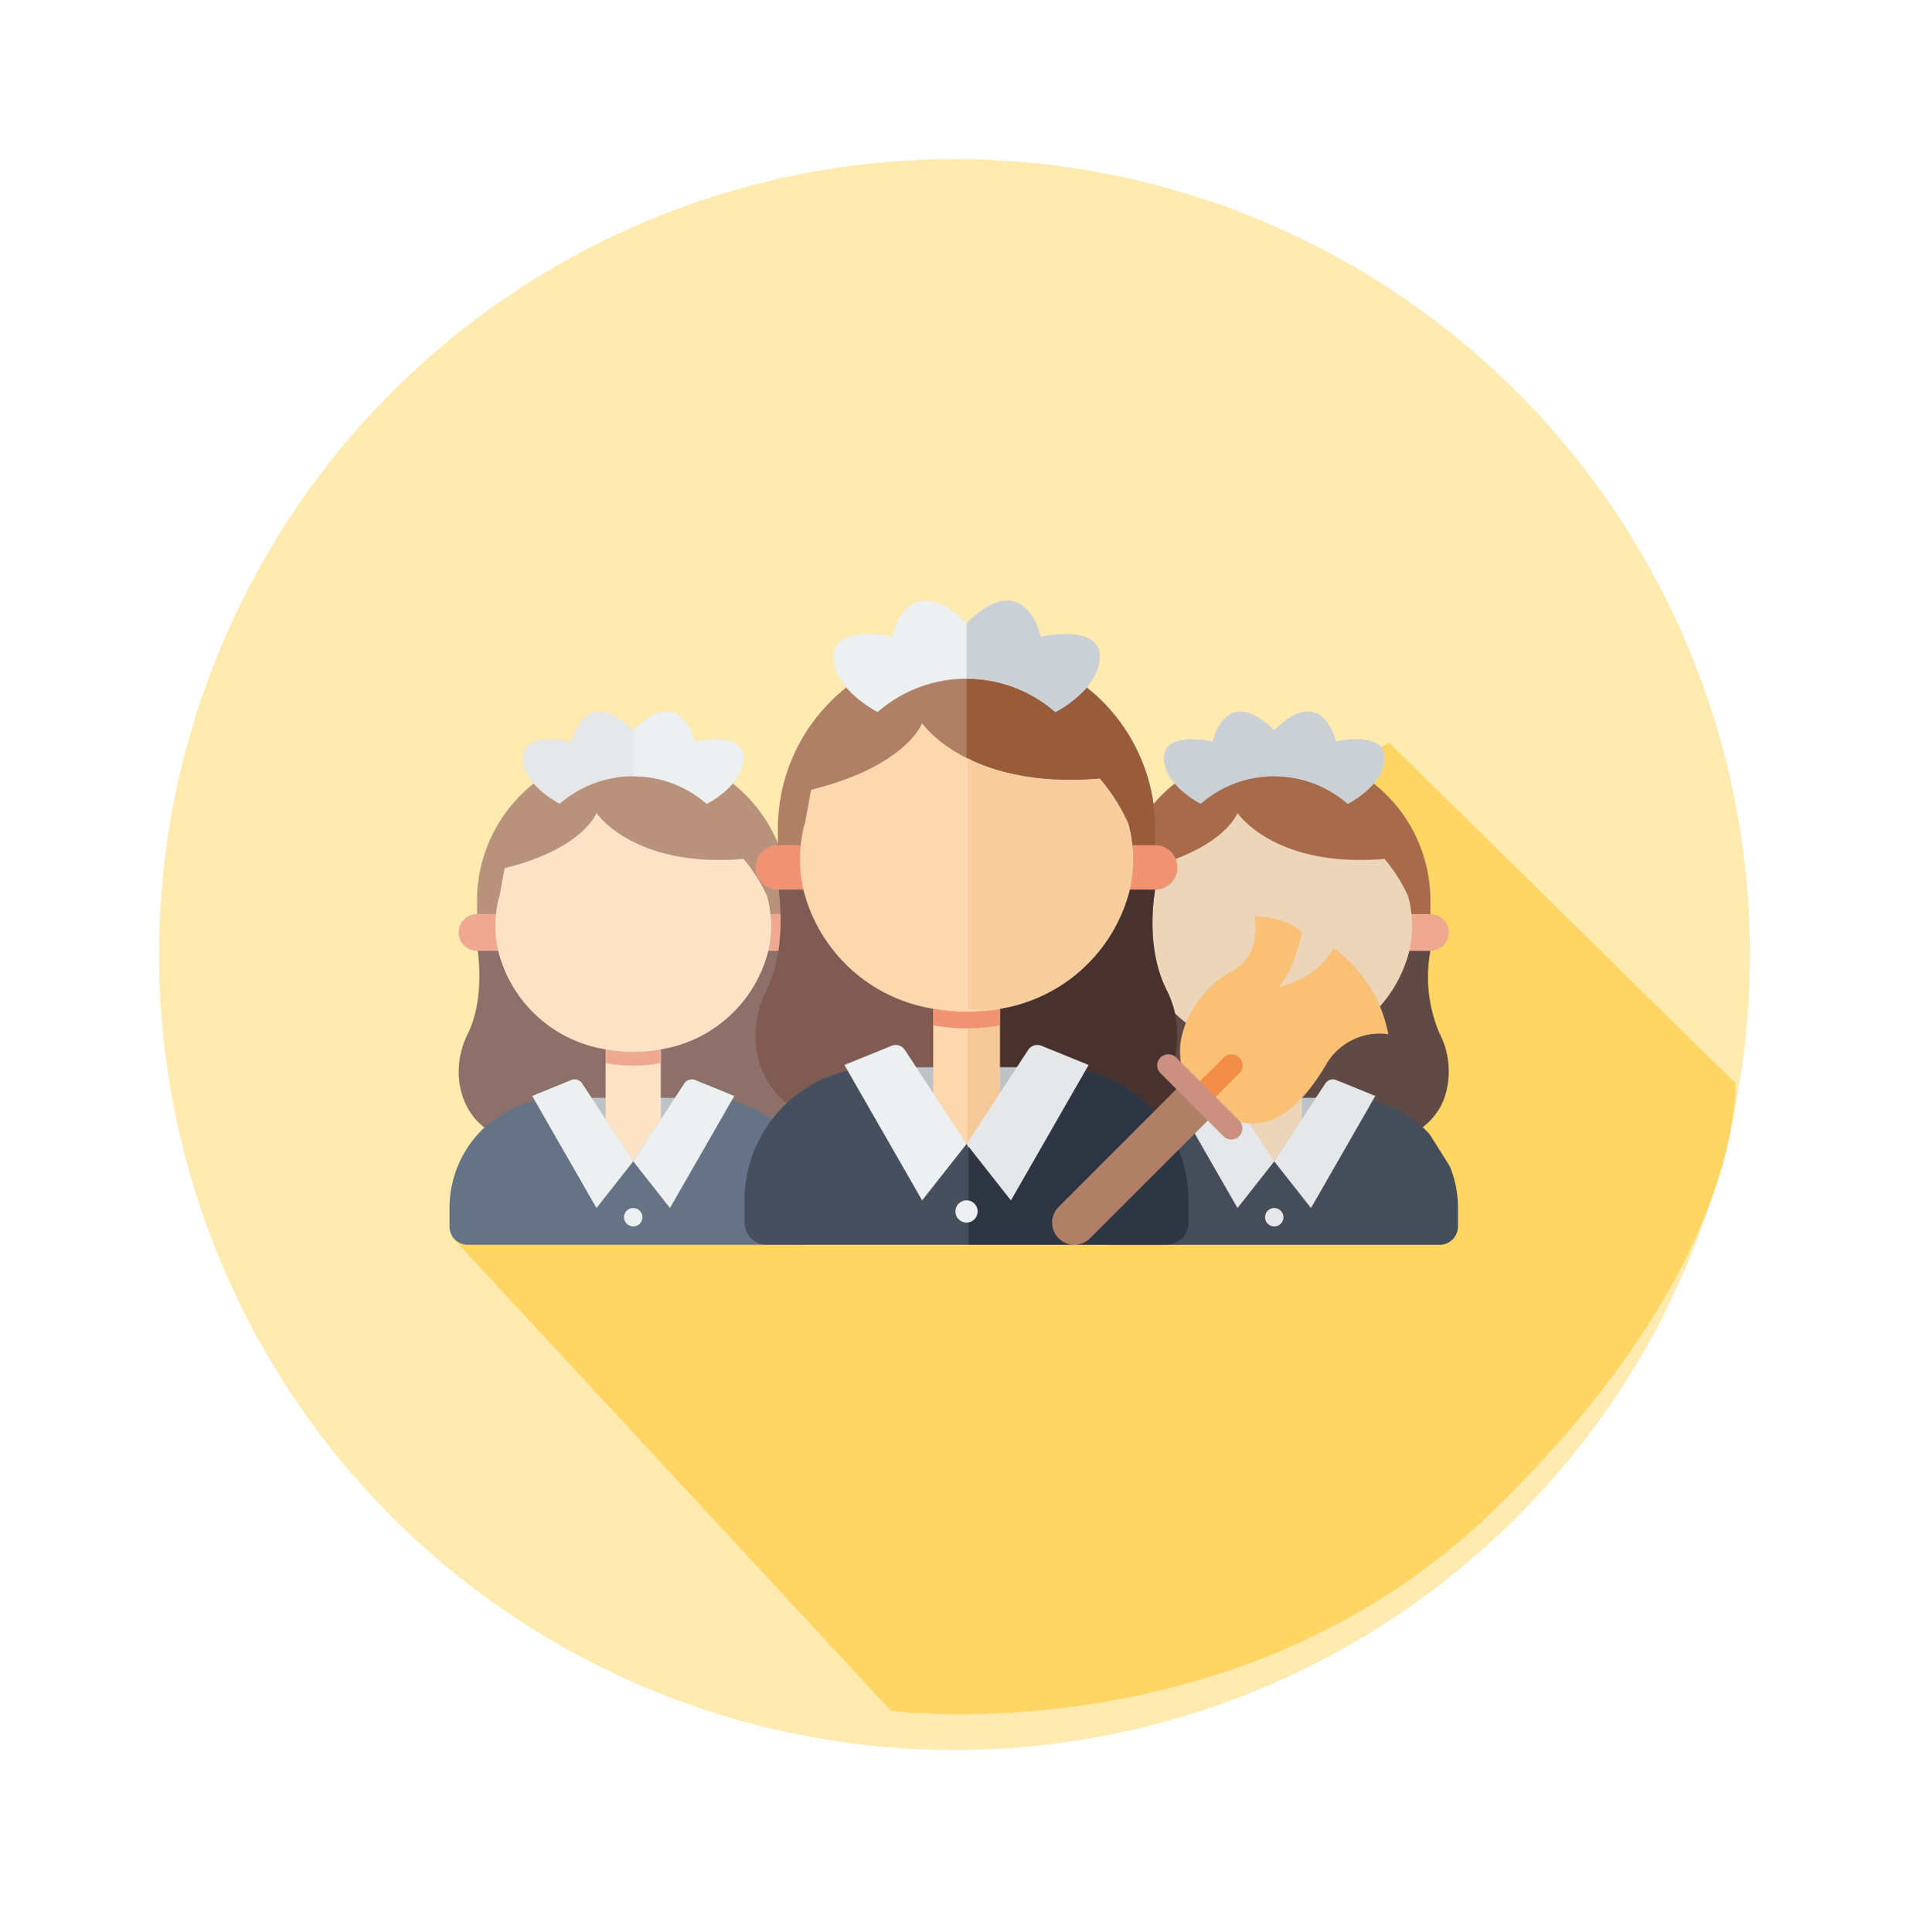
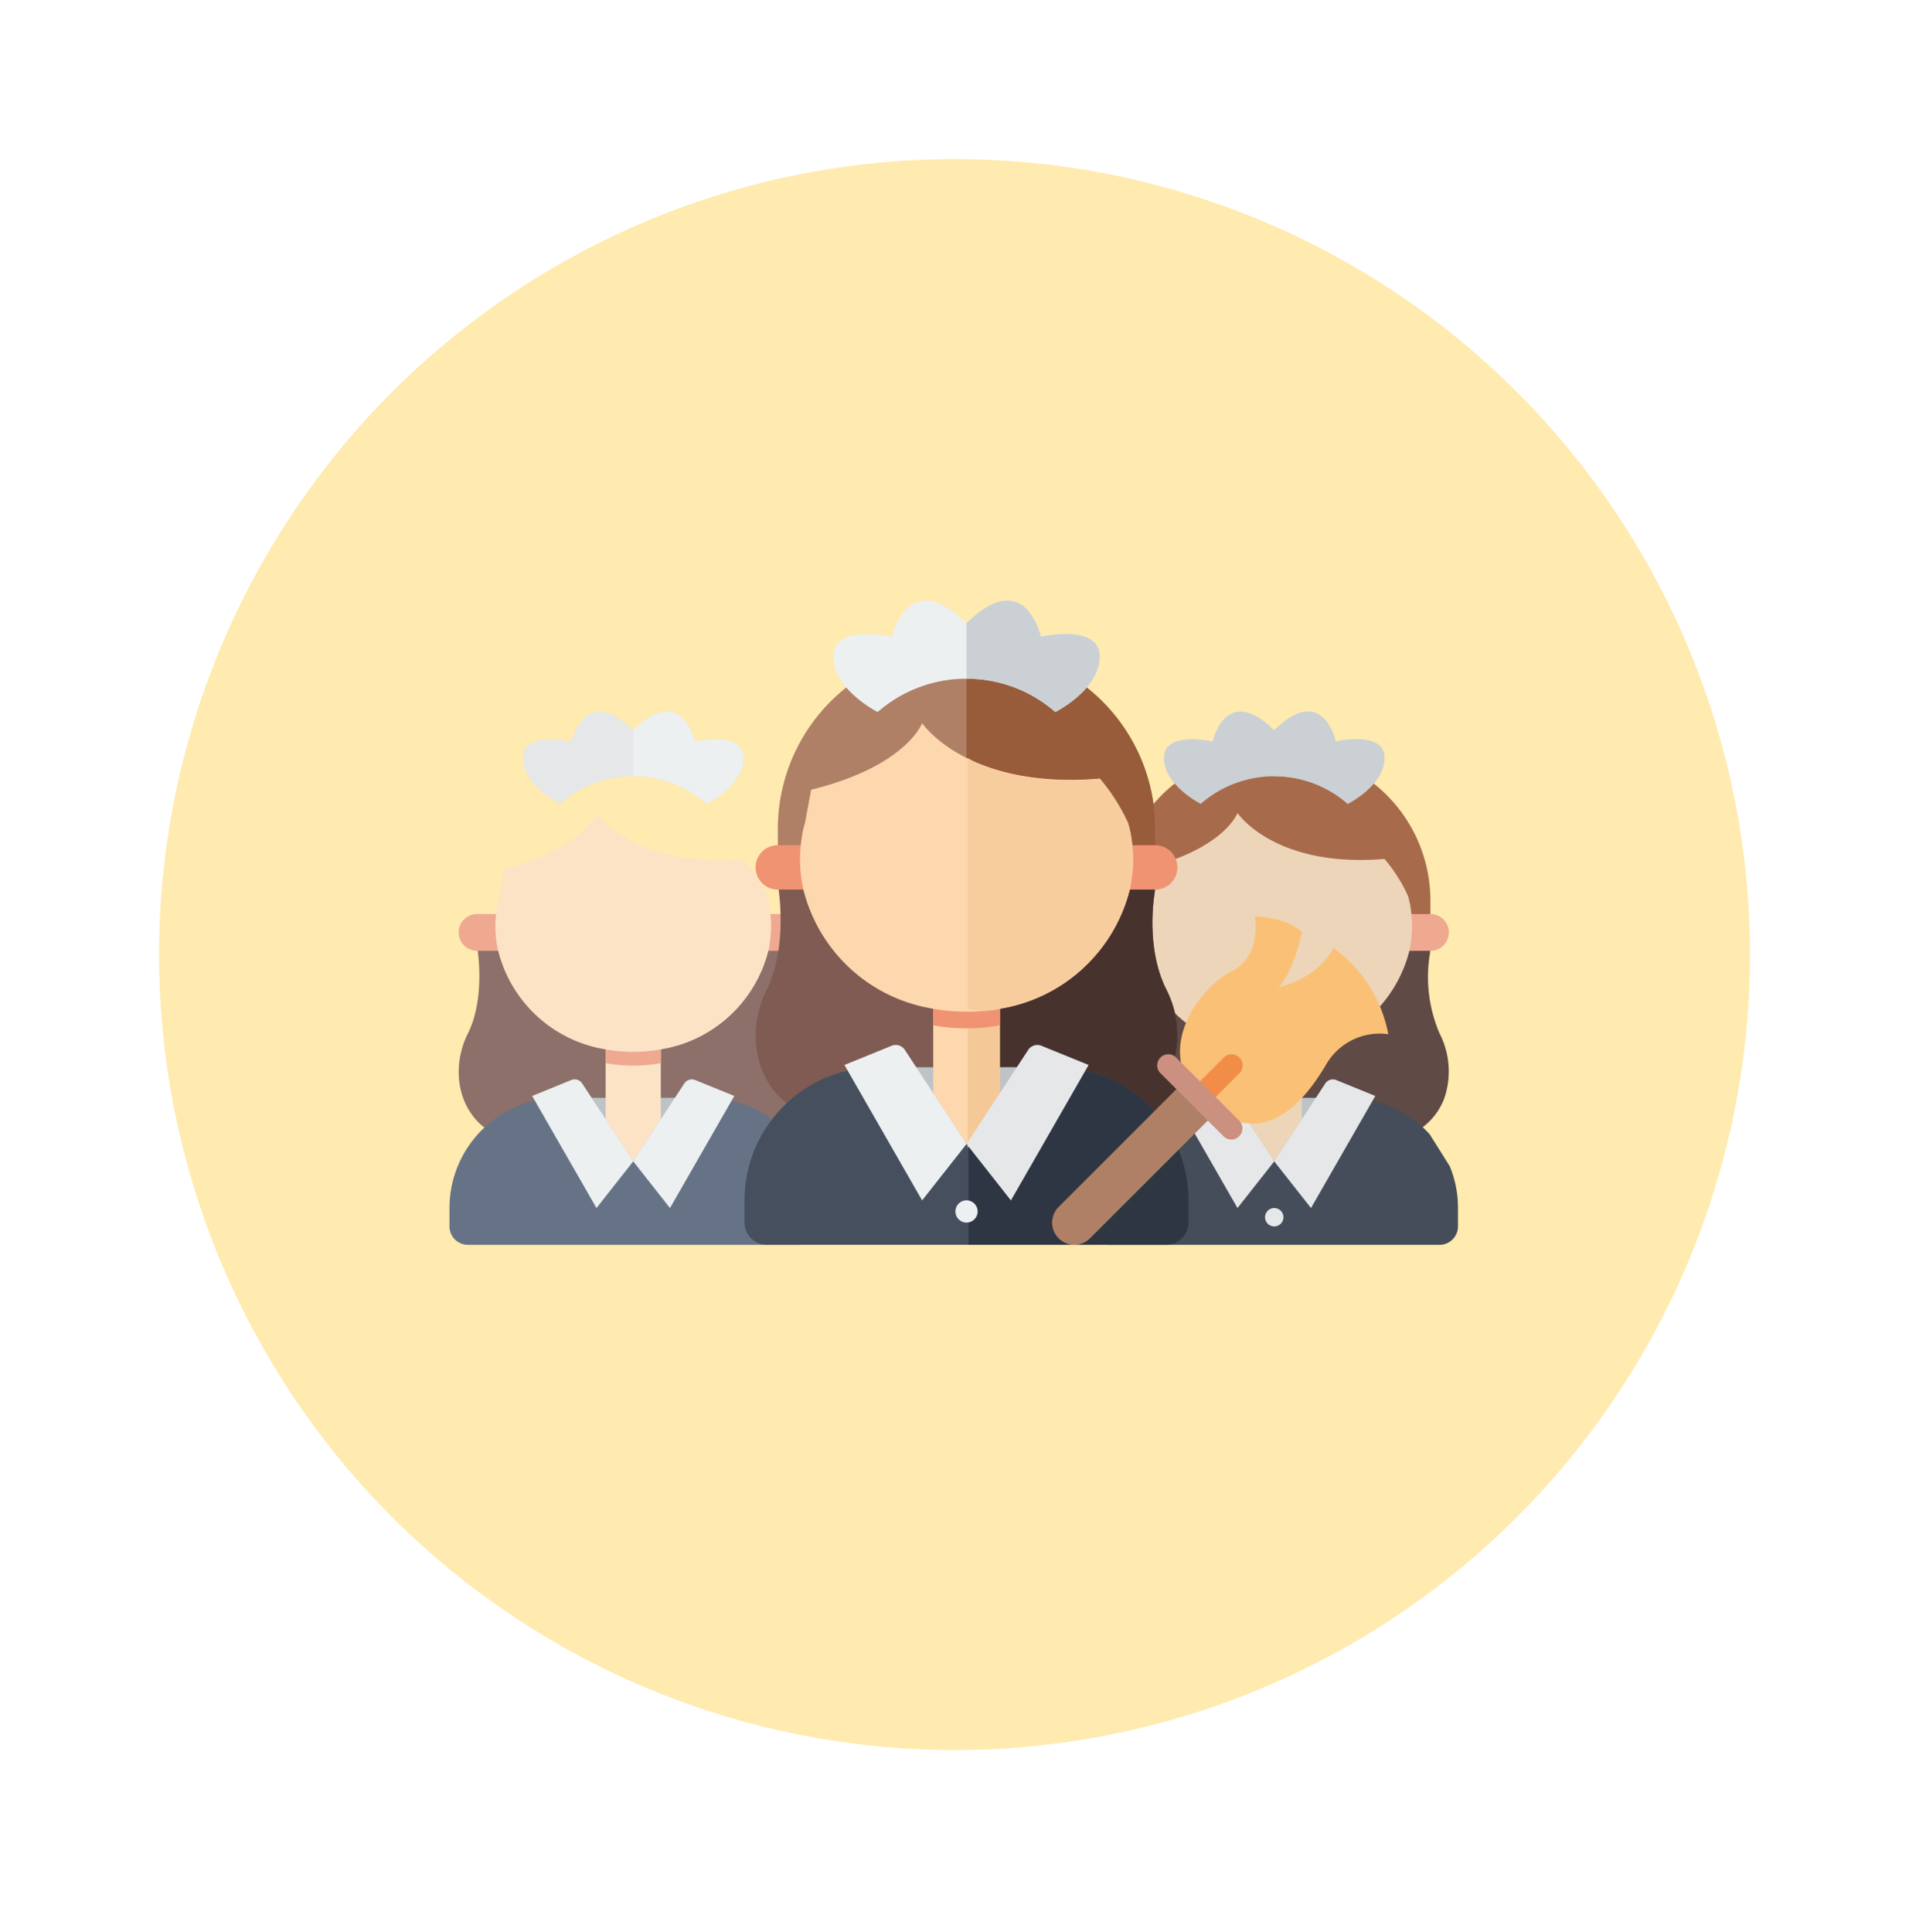
<svg xmlns="http://www.w3.org/2000/svg" width="180" height="182.126" viewBox="0 0 180 182.126">
  <defs>
    <style>
            .cls-1{fill:#ffeaaf}.cls-2{fill:#ffd664}.cls-3{fill:#8d7069}.cls-4{fill:#b9927c}.cls-5{fill:#efa990}.cls-6{fill:#667386}.cls-7{fill:#bdc3c7}.cls-8{fill:#fde3c6}.cls-9{fill:#e6e7e8}.cls-10{fill:#ecf0f1}.cls-11{fill:#604a45}.cls-12{fill:#a76b4b}.cls-13{fill:#464d5a}.cls-14{fill:#edd5b9}.cls-15{fill:#cbd0d5}.cls-16{fill:#7f5b53}.cls-17{fill:#48322d}.cls-18{fill:#af8066}.cls-19{fill:#985c3b}.cls-20{fill:#f09372}.cls-21{fill:#464f5d}.cls-22{fill:#2e3643}.cls-23{fill:#fdd7ad}.cls-24{fill:#f5c897}.cls-25{fill:#fac176}.cls-26{fill:#f18d46}.cls-27{fill:#cb9080}.cls-28{fill:#f8cd9e}.cls-29{filter:url(#Ellipse_612)}
        </style>
    <filter id="Ellipse_612" width="180" height="180" x="0" y="0" filterUnits="userSpaceOnUse">
      <feOffset dy="3" />
      <feGaussianBlur result="blur" stdDeviation="5" />
      <feFlood flood-opacity=".161" />
      <feComposite in2="blur" operator="in" />
      <feComposite in="SourceGraphic" />
    </filter>
  </defs>
  <g id="Group_2872" data-name="Group 2872" transform="translate(-32.5 -24)">
    <g class="cls-29" transform="translate(32.5 24)">
      <circle id="Ellipse_612-2" cx="75" cy="75" r="75" class="cls-1" data-name="Ellipse 612" transform="translate(15 12)" />
    </g>
-     <path id="Path_4613" d="M54.372 23.3l45.564 4.407s11.621 12.731 7.6 45.8S75.27 123.8 75.27 123.8l-60.352-8.672z" class="cls-2" data-name="Path 4613" transform="rotate(39 9.057 212.75)" />
    <g id="maid" transform="translate(0 -.443)">
      <g id="maid_2_" data-name="maid (2)" transform="translate(74.883 91.534)">
        <path id="Path_4533" d="M41.489 239.883a7.824 7.824 0 0 0-.416-6.185 13.512 13.512 0 0 1-.918-7.5c.035-.191.052-.728.052-.728H10.756s.866 4.764-.866 8.229c-1.542 3.084-1.022 6.86 1.559 8.87l31.933 1.941zm0 0" class="cls-3" data-name="Path 4533" transform="translate(-8.157 -203.345)" />
-         <path id="Path_4534" d="M56.11 65.955c.009-.147.009-1.594.009-1.733a14.075 14.075 0 0 0-5.344-11.01l-9.382-1.732-9.381 1.732a14.074 14.074 0 0 0-5.344 11.01c0 .139 0 1.585.008 1.733zm0 0" class="cls-4" data-name="Path 4534" transform="translate(-24.069 -46.429)" />
        <path id="Path_4535" d="M38.4 194.574h1.8a1.732 1.732 0 1 1 0 3.465H10.744a1.732 1.732 0 1 1 0-3.465zm0 0" class="cls-5" data-name="Path 4535" transform="translate(-8.145 -175.482)" />
        <path id="Path_4536" d="M13.584 371.125h7.848l5.353.269a10.28 10.28 0 0 1 4.756 2.538c.217.2.416.407.624.632l1.889 3.006a10.165 10.165 0 0 1 .779 3.95v1.732a1.737 1.737 0 0 1-1.732 1.733H1.916a1.738 1.738 0 0 1-1.733-1.733v-1.732a10.4 10.4 0 0 1 8.047-10.126zm0 0" class="cls-6" data-name="Path 4536" transform="translate(-.184 -334.708)" />
        <path id="Path_4537" d="M126.473 371.125l4.932 5.994 4.764-5.994zm0 0" class="cls-7" data-name="Path 4537" transform="translate(-114.08 -334.708)" />
        <path id="Path_4538" d="M155.451 324.605v6.595l-2.6 3.967-2.6-3.967v-6.592zm0 0" class="cls-8" data-name="Path 4538" transform="translate(-135.528 -292.753)" />
        <path id="Path_4539" d="M155.451 324.605v1.3a14.565 14.565 0 0 1-5.2 0v-1.3zm0 0" class="cls-5" data-name="Path 4539" transform="translate(-135.528 -292.753)" />
        <path id="Path_4540" d="M88.129 8.7s3.465-1.733 3.465-4.331-4.588-1.54-4.588-1.54-1.219-5.584-5.806-1.06c-4.588-4.524-5.807 1.059-5.807 1.059S70.8 1.769 70.8 4.367 74.269 8.7 74.269 8.7a10.539 10.539 0 0 1 13.86 0zm0 0" class="cls-9" data-name="Path 4540" transform="translate(-63.875)" />
        <g id="Group_2860" data-name="Group 2860" transform="translate(7.796 34.682)">
          <path id="Path_4541" d="M89.161 361.173l-3.465 4.4-6.063-10.568 3.681-1.5a.852.852 0 0 1 1.04.329l2.209 3.37zm0 0" class="cls-10" data-name="Path 4541" transform="translate(-79.633 -353.444)" />
          <path id="Path_4542" d="M186.263 355.005l-6.063 10.568-3.465-4.4 2.6-3.967 2.209-3.37a.852.852 0 0 1 1.04-.329zm0 0" class="cls-10" data-name="Path 4542" transform="translate(-167.206 -353.444)" />
-           <path id="Path_4543" d="M169.639 477.924a.866.866 0 1 1-.866-.866.866.866 0 0 1 .866.866zm0 0" class="cls-10" data-name="Path 4543" transform="translate(-159.244 -464.929)" />
        </g>
        <path id="Path_4548" d="M187.129 4.371c0 2.6-3.465 4.331-3.465 4.331a10.375 10.375 0 0 0-6.93-2.6V1.773c4.591-4.522 5.8 1.057 5.8 1.057s4.595-1.057 4.595 1.541zm0 0" class="cls-10" data-name="Path 4548" transform="translate(-159.41 -.004)" />
        <path id="Path_4549" d="M70.306 108.115a11.471 11.471 0 0 1-.069 1.23c-.043.373-.1.745-.182 1.109a12.513 12.513 0 0 1-10.143 9.3 14.563 14.563 0 0 1-5.2 0 12.469 12.469 0 0 1-10.143-9.338 10.99 10.99 0 0 1-.182-1.074 11.572 11.572 0 0 1-.069-1.23A9.464 9.464 0 0 1 44.38 107c.026-.312.078-.624.13-.936s.139-.6.217-.892v-.009l.459-2.495c7.449-1.836 8.662-5.2 8.662-5.2s3.465 5.2 13.859 4.331a14.84 14.84 0 0 1 2.226 3.508q.1.377.182.754c.052.312.1.624.13.936a9.466 9.466 0 0 1 .061 1.118zm0 0" class="cls-8" data-name="Path 4549" transform="translate(-39.988 -87.905)" />
      </g>
      <g id="maid_2_2" data-name="maid (2)" transform="translate(135.324 91.534)">
        <path id="Path_4533-2" d="M41.489 239.883a7.824 7.824 0 0 0-.416-6.185 13.512 13.512 0 0 1-.918-7.5c.035-.191.052-.728.052-.728H10.756s.866 4.764-.866 8.229c-1.542 3.084-1.022 6.86 1.559 8.87 0 0 23.782 1.894 26.524.807a6.165 6.165 0 0 0 3.516-3.493zm0 0" class="cls-11" data-name="Path 4533" transform="translate(-8.157 -203.345)" />
        <path id="Path_4534-2" d="M56.11 65.955c.009-.147.009-1.594.009-1.733a14.075 14.075 0 0 0-5.344-11.01l-9.382-1.732-9.381 1.732a14.074 14.074 0 0 0-5.344 11.01c0 .139 0 1.585.008 1.733zm0 0" class="cls-12" data-name="Path 4534" transform="translate(-24.069 -46.429)" />
        <path id="Path_4535-2" d="M38.4 194.574h1.8a1.732 1.732 0 1 1 0 3.465H10.744a1.732 1.732 0 1 1 0-3.465zm0 0" class="cls-5" data-name="Path 4535" transform="translate(-8.145 -175.482)" />
        <path id="Path_4536-2" d="M13.584 371.125h7.848l5.353.269a10.28 10.28 0 0 1 4.756 2.538c.217.2.416.407.624.632l1.889 3.006a10.165 10.165 0 0 1 .779 3.95v1.732a1.737 1.737 0 0 1-1.732 1.733H1.916a1.738 1.738 0 0 1-1.733-1.733v-1.732a10.4 10.4 0 0 1 8.047-10.126zm0 0" class="cls-13" data-name="Path 4536" transform="translate(-.184 -334.708)" />
        <path id="Path_4537-2" d="M126.473 371.125l4.932 5.994 4.764-5.994zm0 0" class="cls-7" data-name="Path 4537" transform="translate(-114.08 -334.708)" />
        <path id="Path_4538-2" d="M155.451 324.605v6.595l-2.6 3.967-2.6-3.967v-6.592zm0 0" class="cls-14" data-name="Path 4538" transform="translate(-135.528 -292.753)" />
        <path id="Path_4539-2" d="M155.451 324.605v1.3a14.565 14.565 0 0 1-5.2 0v-1.3zm0 0" class="cls-5" data-name="Path 4539" transform="translate(-135.528 -292.753)" />
        <path id="Path_4540-2" d="M88.129 8.7s3.465-1.733 3.465-4.331-4.588-1.54-4.588-1.54-1.219-5.584-5.806-1.06c-4.588-4.524-5.807 1.059-5.807 1.059S70.8 1.769 70.8 4.367 74.269 8.7 74.269 8.7a10.539 10.539 0 0 1 13.86 0zm0 0" class="cls-15" data-name="Path 4540" transform="translate(-63.875)" />
        <g id="Group_2860-2" data-name="Group 2860" transform="translate(7.796 34.682)">
          <path id="Path_4541-2" d="M89.161 361.173l-3.465 4.4-6.063-10.568 3.681-1.5a.852.852 0 0 1 1.04.329l2.209 3.37zm0 0" class="cls-9" data-name="Path 4541" transform="translate(-79.633 -353.444)" />
          <path id="Path_4542-2" d="M186.263 355.005l-6.063 10.568-3.465-4.4 2.6-3.967 2.209-3.37a.852.852 0 0 1 1.04-.329zm0 0" class="cls-9" data-name="Path 4542" transform="translate(-167.206 -353.444)" />
          <path id="Path_4543-2" d="M169.639 477.924a.866.866 0 1 1-.866-.866.866.866 0 0 1 .866.866zm0 0" class="cls-9" data-name="Path 4543" transform="translate(-159.244 -464.929)" />
        </g>
        <path id="Path_4548-2" d="M187.129 4.371c0 2.6-3.465 4.331-3.465 4.331a10.375 10.375 0 0 0-6.93-2.6V1.773c4.591-4.522 5.8 1.057 5.8 1.057s4.595-1.057 4.595 1.541zm0 0" class="cls-15" data-name="Path 4548" transform="translate(-159.41 -.004)" />
        <path id="Path_4549-2" d="M70.306 108.115a11.471 11.471 0 0 1-.069 1.23c-.043.373-.1.745-.182 1.109a12.513 12.513 0 0 1-10.143 9.3 14.563 14.563 0 0 1-5.2 0 12.469 12.469 0 0 1-10.143-9.338 10.99 10.99 0 0 1-.182-1.074 11.572 11.572 0 0 1-.069-1.23A9.464 9.464 0 0 1 44.38 107c.026-.312.078-.624.13-.936s.139-.6.217-.892v-.009l.459-2.495c7.449-1.836 8.662-5.2 8.662-5.2s3.465 5.2 13.859 4.331a14.84 14.84 0 0 1 2.226 3.508q.1.377.182.754c.052.312.1.624.13.936a9.466 9.466 0 0 1 .061 1.118zm0 0" class="cls-14" data-name="Path 4549" transform="translate(-39.988 -87.905)" />
      </g>
      <g id="maid_2_3" data-name="maid (2)" transform="translate(102.703 81.067)">
        <path id="Path_4533-3" d="M48.247 242.884a9.453 9.453 0 0 0-.5-7.473c-1.769-3.537-1.3-7.807-1.11-9.063.042-.23.063-.879.063-.879H11.116s1.046 5.756-1.047 9.942c-1.863 3.726-1.235 8.289 1.883 10.717l38.581 2.346zm0 0" class="cls-16" data-name="Path 4533" transform="translate(-7.977 -198.739)" />
        <path id="Path_4619" d="M48.247 242.884a9.453 9.453 0 0 0-.5-7.473c-1.769-3.537-1.3-7.807-1.11-9.063.042-.23.063-.879.063-.879H28.907v21.917l21.627 1.087zm0 0" class="cls-17" data-name="Path 4619" transform="translate(-7.976 -198.739)" />
        <path id="Path_4534-3" d="M62.24 68.968c.011-.178.011-1.926.011-2.093a17.006 17.006 0 0 0-6.457-13.3L44.459 51.48l-11.334 2.093a17 17 0 0 0-6.457 13.3c0 .168 0 1.915.01 2.093zm0 0" class="cls-18" data-name="Path 4534" transform="translate(-23.528 -45.377)" />
        <path id="Path_4616" d="M62.24 68.968c.011-.178.011-1.926.011-2.093a17.006 17.006 0 0 0-6.457-13.3L44.459 51.48s-.01 18.267 0 18.445zm0 0" class="cls-19" data-name="Path 4616" transform="translate(-23.528 -45.377)" />
        <path id="Path_4535-3" d="M44.521 194.574h2.166a2.093 2.093 0 1 1 0 4.186H11.1a2.093 2.093 0 1 1 0-4.186zm0 0" class="cls-20" data-name="Path 4535" transform="translate(-7.965 -171.507)" />
        <path id="Path_4536-3" d="M16.374 371.125h9.481l6.468.325a12.421 12.421 0 0 1 5.746 3.066c.262.241.5.492.753.764l2.282 3.632a12.281 12.281 0 0 1 .941 4.772v2.093a2.1 2.1 0 0 1-2.093 2.093H2.277a2.1 2.1 0 0 1-2.093-2.093v-2.093a12.559 12.559 0 0 1 9.722-12.234zm0 0" class="cls-21" data-name="Path 4536" transform="translate(-.184 -327.127)" />
        <path id="Path_4618" d="M21.3 371.125l11.021.325a12.421 12.421 0 0 1 5.746 3.066c.262.241.5.492.753.764l2.282 3.632a12.281 12.281 0 0 1 .941 4.772v2.093a2.1 2.1 0 0 1-2.093 2.093H21.3zm0 0" class="cls-22" data-name="Path 4618" transform="translate(-.183 -327.127)" />
        <path id="Path_4537-3" d="M126.473 371.125l5.959 7.242 5.756-7.242zm0 0" class="cls-7" data-name="Path 4537" transform="translate(-111.501 -327.127)" />
        <path id="Path_4538-3" d="M156.533 324.605v7.964l-3.14 4.793-3.139-4.793v-7.964zm0 0" class="cls-23" data-name="Path 4538" transform="translate(-132.463 -286.122)" />
        <path id="Path_4617" d="M153.279 324.605v7.964l-3.025 5.18v-13.144zm0 0" class="cls-24" data-name="Path 4617" transform="translate(-129.209 -286.122)" />
        <path id="Path_4539-3" d="M156.533 324.605v1.57a17.6 17.6 0 0 1-6.279 0v-1.57zm0 0" class="cls-20" data-name="Path 4539" transform="translate(-132.463 -286.122)" />
        <path id="Path_4540-3" d="M91.735 10.509s4.186-2.093 4.186-5.233-5.543-1.86-5.543-1.86-1.473-6.745-7.016-1.279c-5.543-5.465-7.015 1.279-7.015 1.279S70.8 2.137 70.8 5.276s4.186 5.233 4.186 5.233a12.732 12.732 0 0 1 16.749 0zm0 0" class="cls-10" data-name="Path 4540" transform="translate(-62.432)" />
        <g id="Group_2860-3" data-name="Group 2860" transform="translate(9.419 41.902)">
          <path id="Path_4541-3" d="M91.145 362.782l-4.186 5.318-7.326-12.77 4.448-1.81a1.029 1.029 0 0 1 1.256.4l2.669 4.071zm0 0" class="cls-10" data-name="Path 4541" transform="translate(-79.633 -353.444)" />
          <path id="Path_4542-3" d="M188.247 355.33l-7.326 12.77-4.186-5.317 3.14-4.793 2.668-4.071a1.03 1.03 0 0 1 1.256-.4zm0 0" class="cls-9" data-name="Path 4542" transform="translate(-165.223 -353.444)" />
          <path id="Path_4543-3" d="M170 478.1a1.047 1.047 0 1 1-1.047-1.046A1.047 1.047 0 0 1 170 478.1zm0 0" class="cls-10" data-name="Path 4543" transform="translate(-157.441 -462.404)" />
        </g>
        <path id="Path_4544" d="M348.409 268.29c-4.44-4.44 0-10.361 2.96-11.841s2.22-5.18 2.22-5.18 2.96 0 4.44 1.48c0 0-.74 3.7-2.22 5.18 0 0 3.7-.74 5.181-3.7a12.94 12.94 0 0 1 5.18 8.14 5.828 5.828 0 0 0-5.92 2.96c-1.704 2.839-5.921 8.881-11.841 2.961zm0 0" class="cls-25" data-name="Path 4544" transform="translate(-305.47 -221.481)" />
        <path id="Path_4545" d="M354.593 366.1a1.046 1.046 0 0 1-.74-1.786l2.961-2.961a1.047 1.047 0 1 1 1.48 1.48l-2.961 2.96a1.043 1.043 0 0 1-.74.307zm0 0" class="cls-26" data-name="Path 4545" transform="translate(-311.654 -318.242)" />
        <path id="Path_4546" d="M257.3 382.355l2.96 2.96-11.84 11.841a2.093 2.093 0 0 1-2.96-2.96zm0 0" class="cls-18" data-name="Path 4546" transform="translate(-215.843 -337.026)" />
        <path id="Path_4547" d="M335.462 368.973a1.041 1.041 0 0 1-.74-.307l-5.92-5.92a1.047 1.047 0 1 1 1.48-1.48l5.92 5.92a1.047 1.047 0 0 1-.74 1.786zm0 0" class="cls-27" data-name="Path 4547" transform="translate(-289.563 -318.157)" />
        <path id="Path_4548-3" d="M189.293 5.28c0 3.14-4.186 5.233-4.186 5.233a12.535 12.535 0 0 0-8.372-3.14V2.141c5.547-5.463 7.012 1.277 7.012 1.277s5.546-1.277 5.546 1.862zm0 0" class="cls-15" data-name="Path 4548" transform="translate(-155.804 -.004)" />
        <path id="Path_4549-3" d="M75.715 110.331a13.857 13.857 0 0 1-.084 1.486c-.052.45-.126.9-.22 1.34A15.118 15.118 0 0 1 63.157 124.4a17.6 17.6 0 0 1-6.279 0 15.065 15.065 0 0 1-12.255-11.282 13.305 13.305 0 0 1-.22-1.3 13.979 13.979 0 0 1-.084-1.486 11.433 11.433 0 0 1 .073-1.35c.031-.377.094-.753.157-1.13s.168-.722.262-1.078v-.011l.555-3.014c9-2.219 10.466-6.28 10.466-6.28s4.186 6.28 16.745 5.233a17.929 17.929 0 0 1 2.689 4.238q.126.456.22.91c.063.377.125.753.157 1.13a11.433 11.433 0 0 1 .072 1.351zm0 0" class="cls-23" data-name="Path 4549" transform="translate(-39.087 -85.914)" />
        <path id="Path_4615" d="M75.715 110.331a13.857 13.857 0 0 1-.084 1.486c-.052.45-.126.9-.22 1.34A15.118 15.118 0 0 1 63.157 124.4a6.077 6.077 0 0 1-3.025 0v-23.634a8.968 8.968 0 0 0 2.845 1.168 24.923 24.923 0 0 0 9.6.768 17.929 17.929 0 0 1 2.689 4.238q.126.456.22.91c.063.377.125.753.157 1.13a11.433 11.433 0 0 1 .072 1.351zm0 0" class="cls-28" data-name="Path 4615" transform="translate(-39.087 -85.914)" />
      </g>
    </g>
  </g>
</svg>